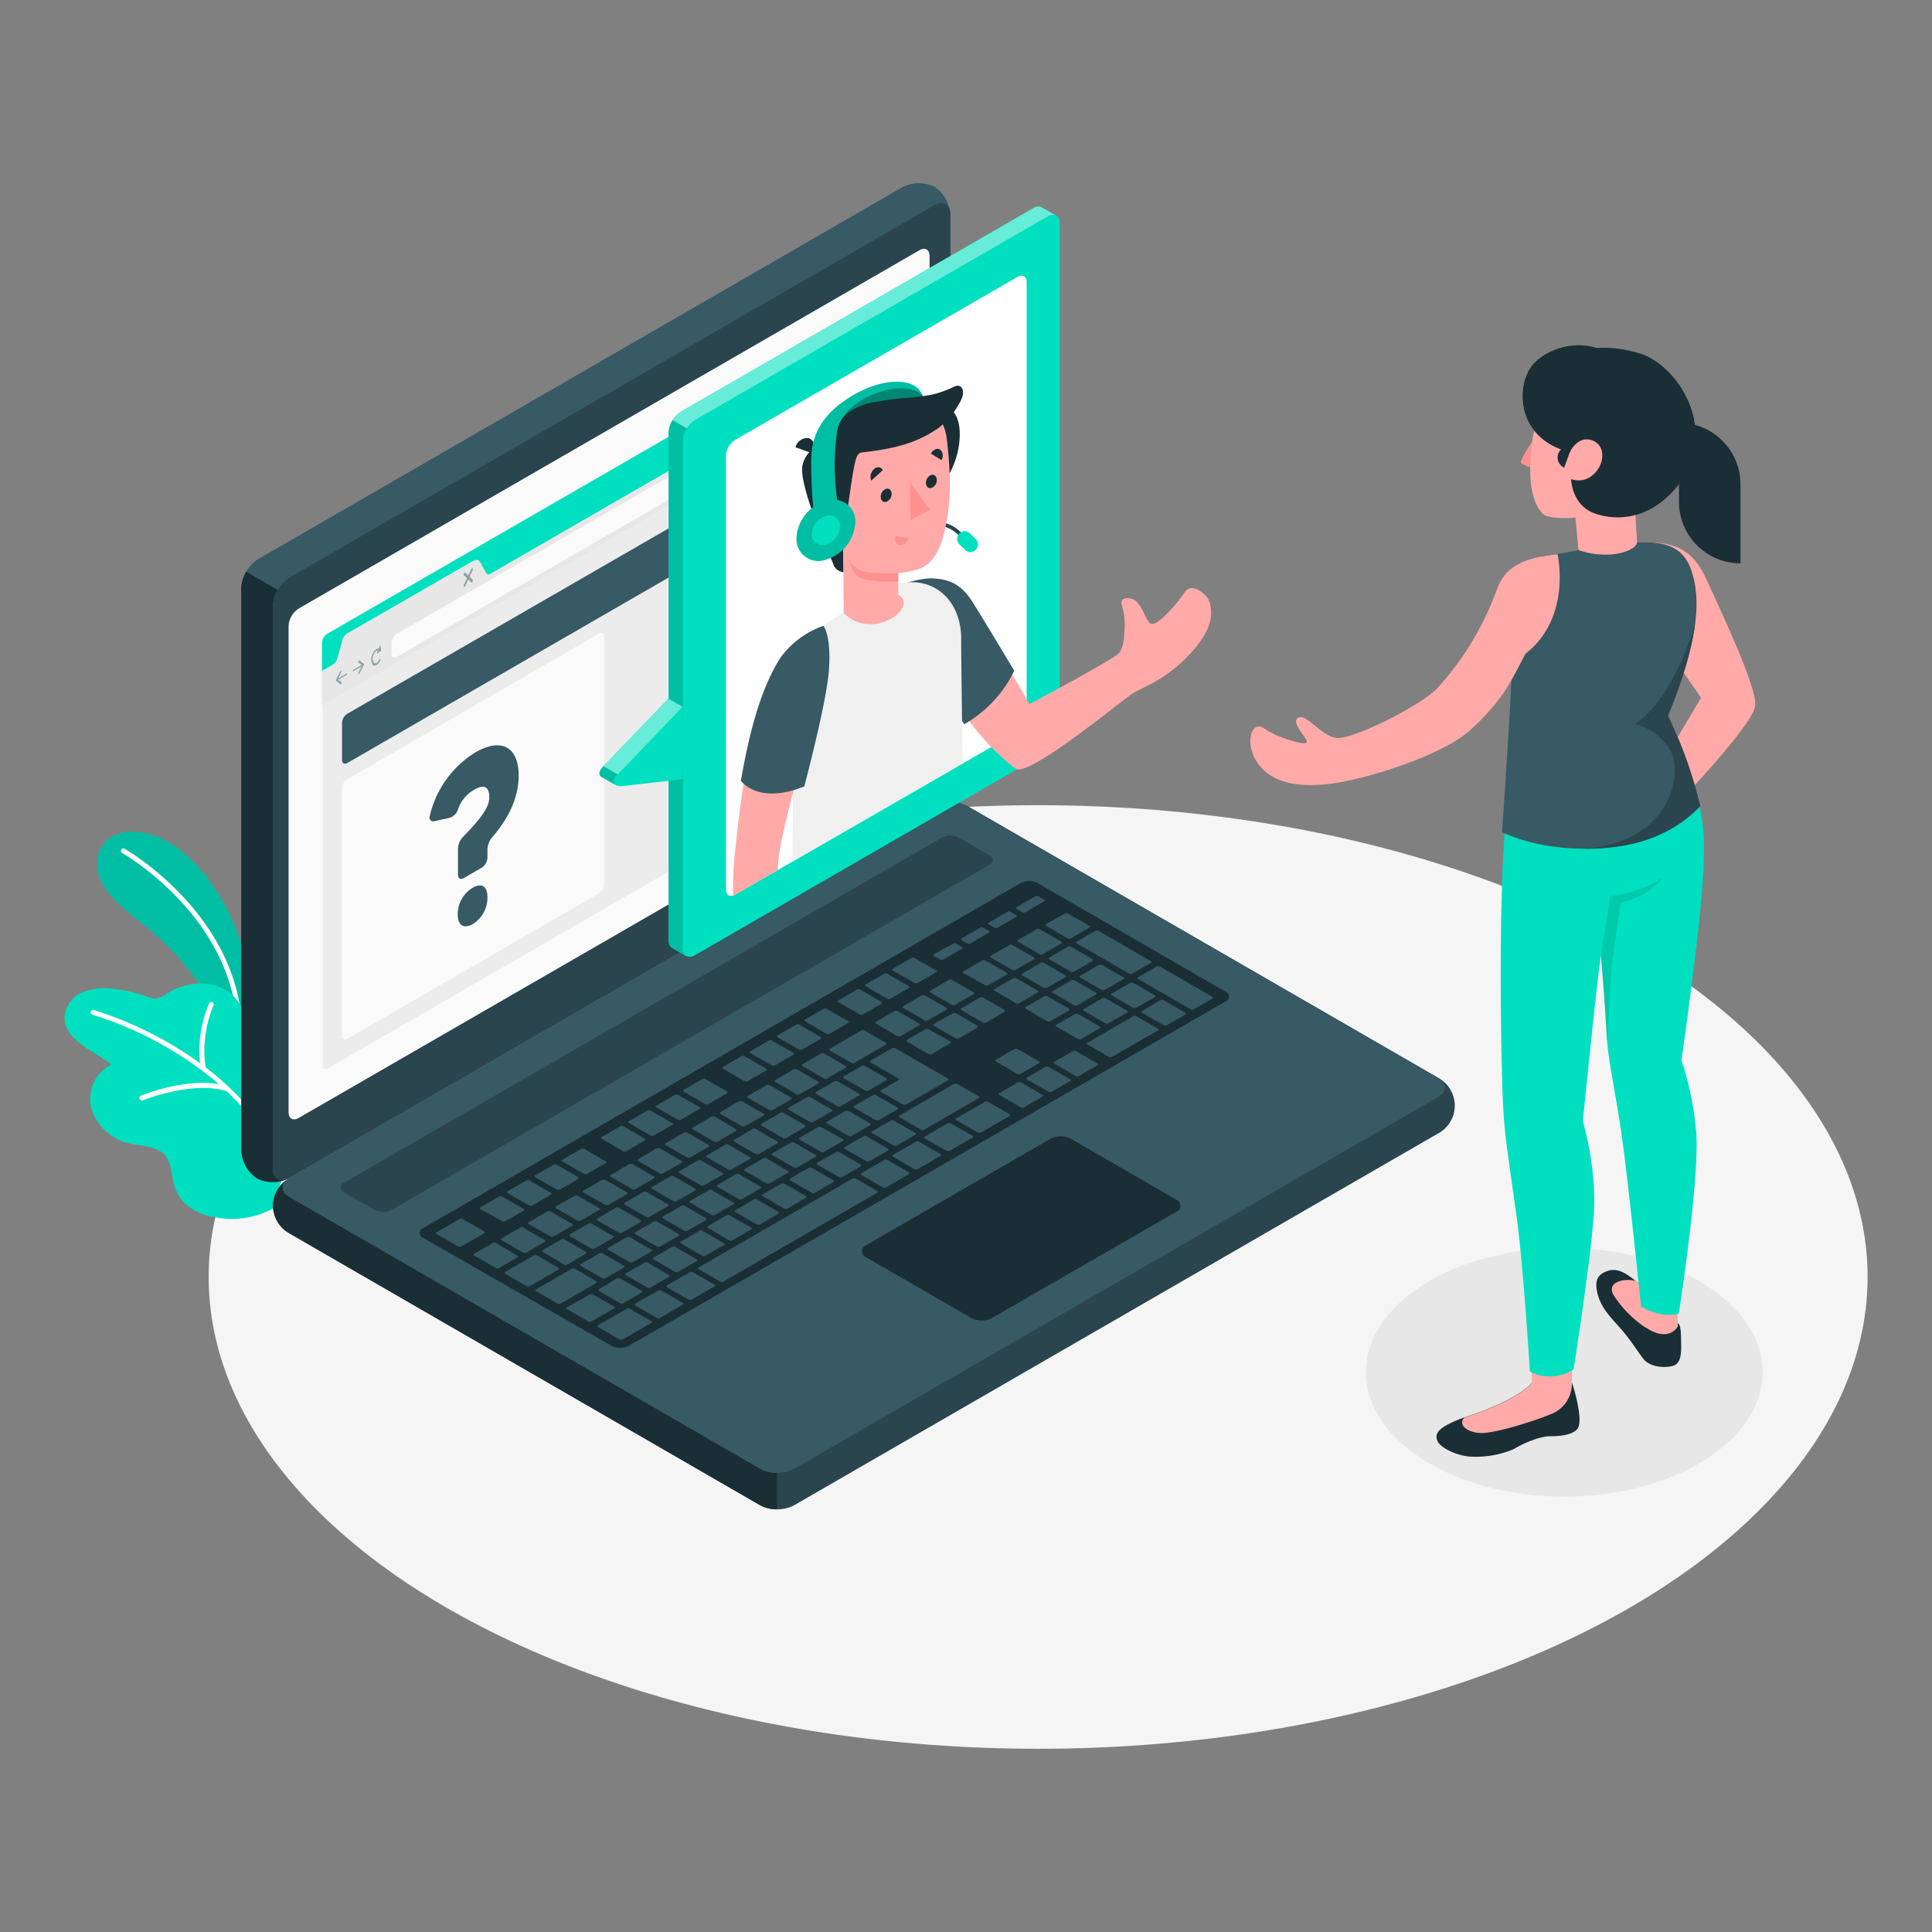
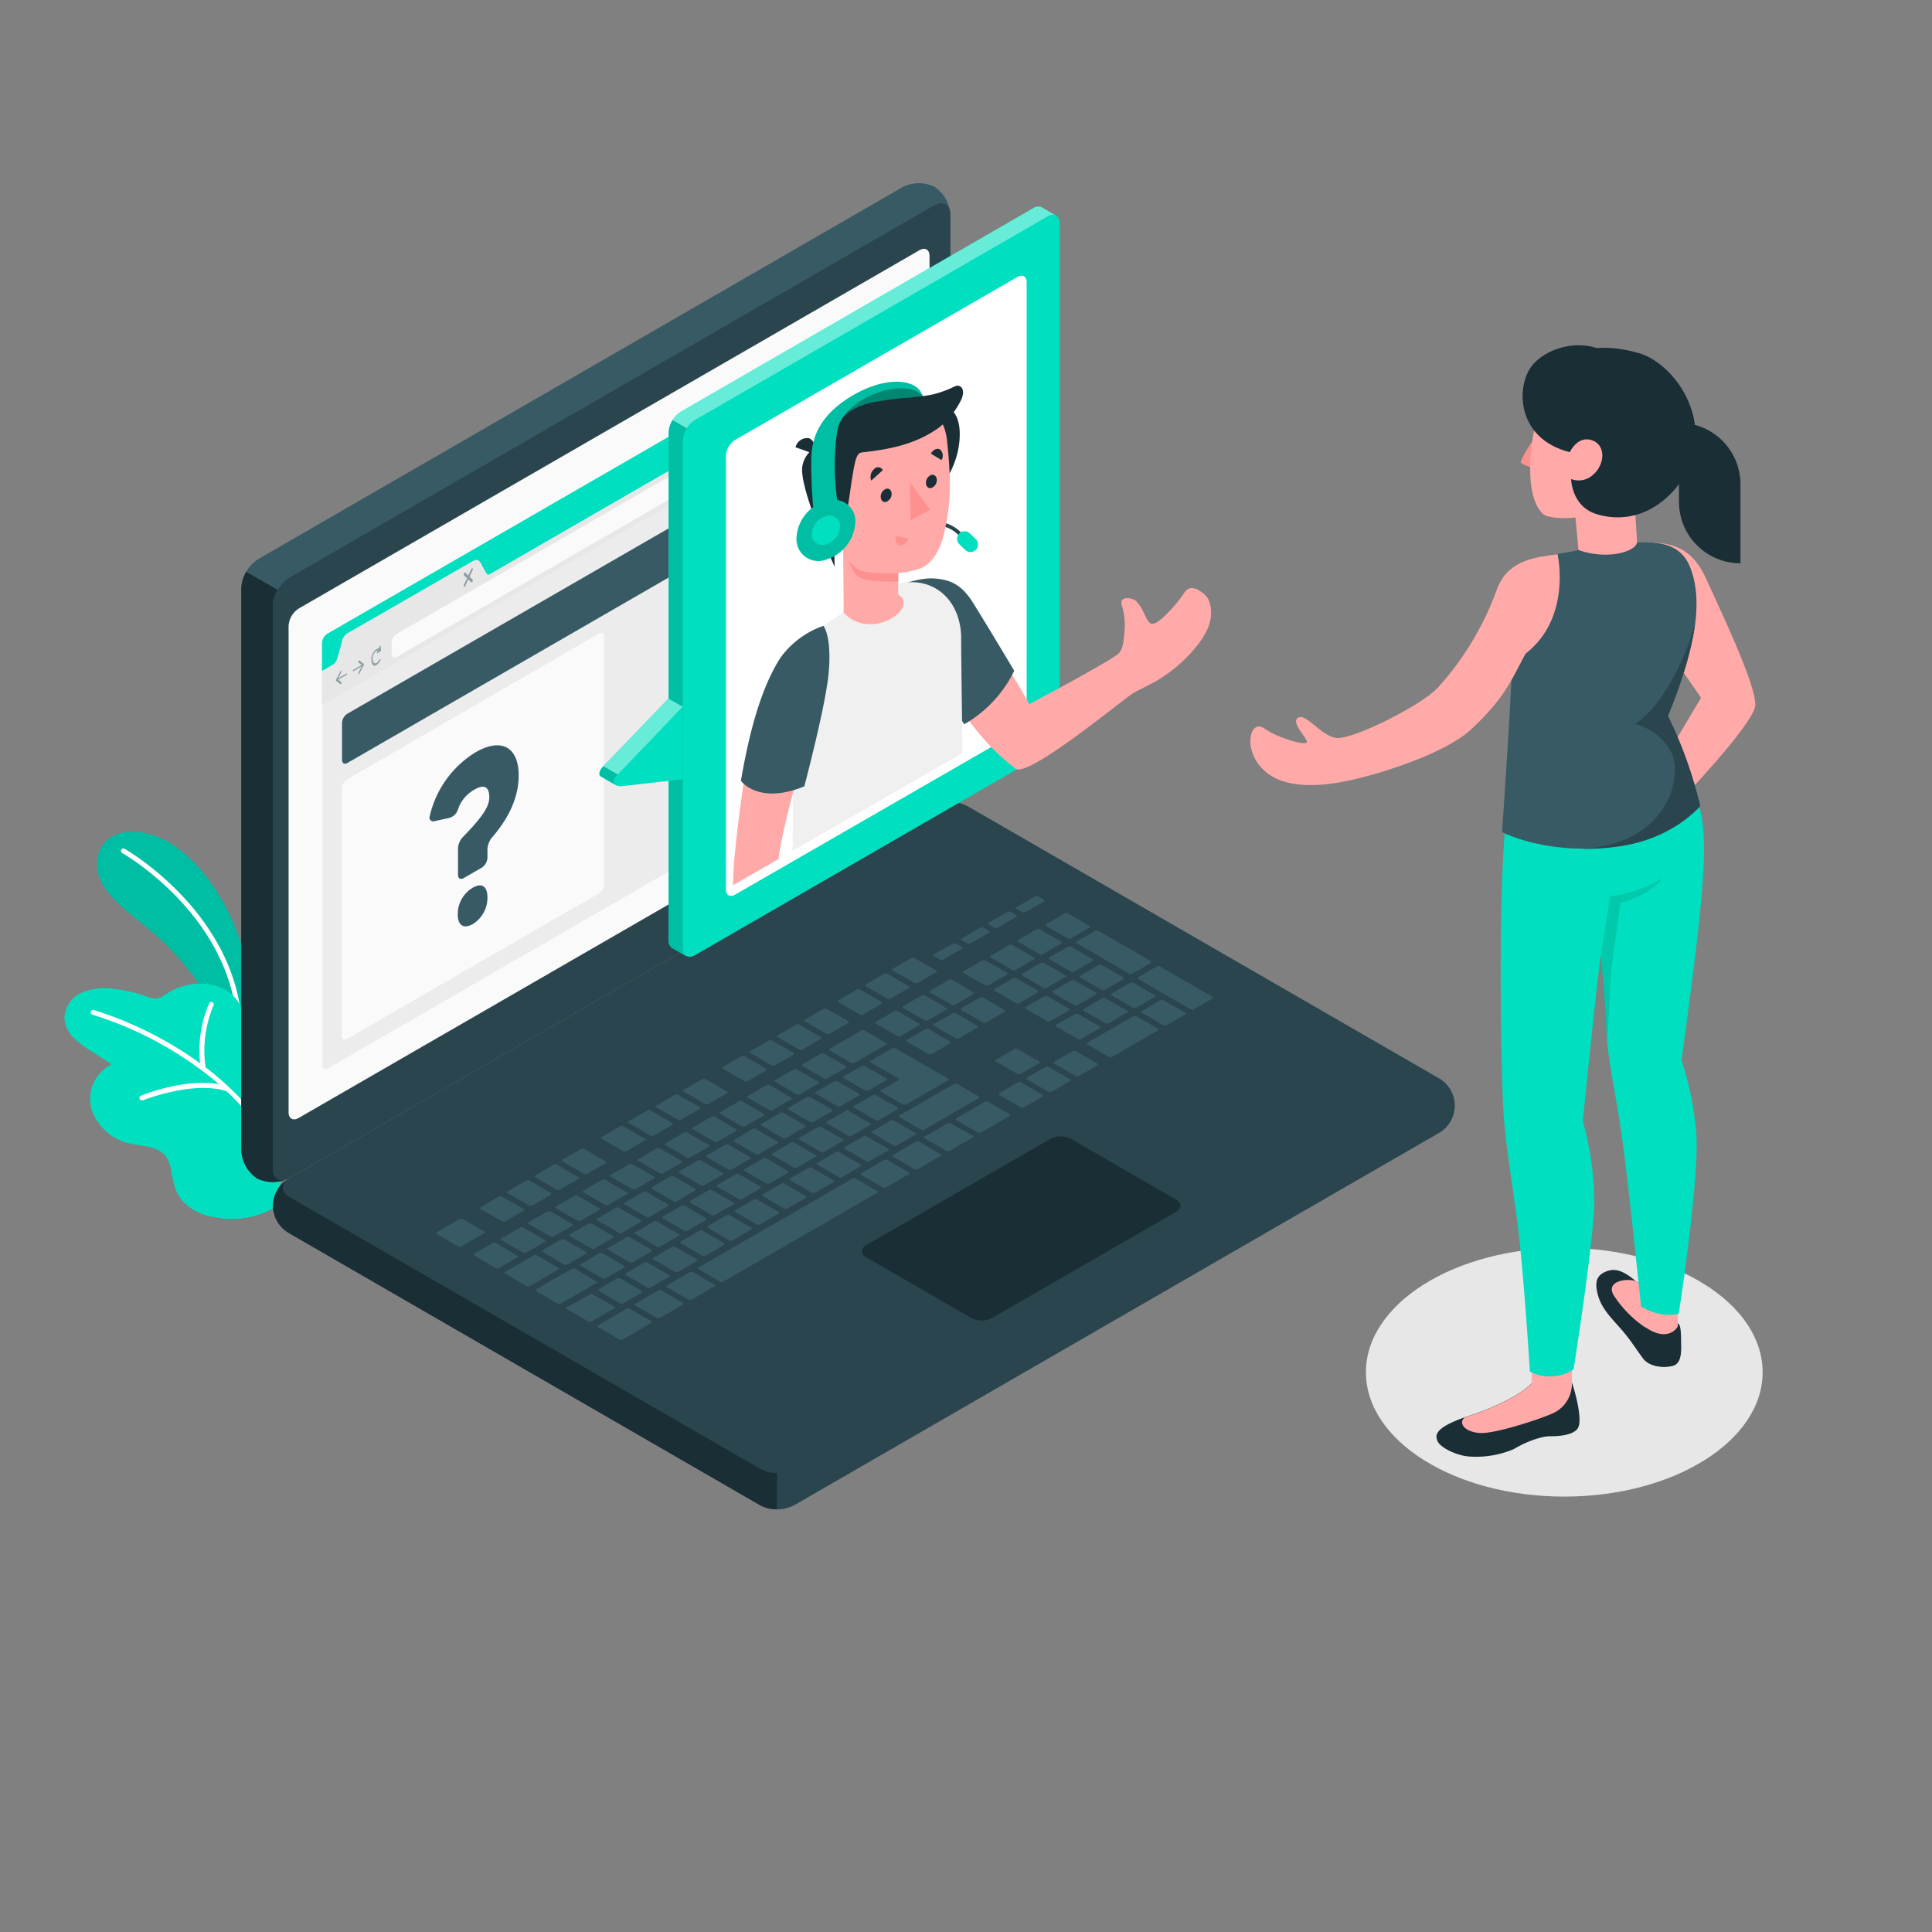
<svg xmlns="http://www.w3.org/2000/svg" id="Capa_1" data-name="Capa 1" viewBox="0 0 300 300">
  <rect x="0" y="0" width="300" height="300" fill="#808080" stroke="none" />
  <defs>
    <style>.cls-1,.cls-13{fill:none;}.cls-2{fill:#f5f5f5;}.cls-3{fill:#e7e7e7;}.cls-4{fill:#00dfbf;}.cls-15,.cls-5{opacity:0.15;}.cls-16,.cls-6{fill:#fff;}.cls-7{fill:#2b454e;}.cls-8{fill:#1a2e35;}.cls-12,.cls-9{fill:#375a64;}.cls-10{fill:#fafafa;}.cls-11{fill:#ececec;}.cls-12,.cls-14{opacity:0.5;}.cls-13{stroke:#e1e1e1;stroke-miterlimit:10;stroke-width:0.75px;}.cls-16,.cls-20{opacity:0.4;}.cls-17{clip-path:url(#clip-path);}.cls-18{fill:#ffaaa8;}.cls-19{fill:#f0f0f0;}.cls-21{fill:#ff9090;}.cls-22{opacity:0.1;}</style>
    <clipPath id="clip-path">
-       <path class="cls-1" d="M114.13,68.32,158,43c.78-.45,1.42-.08,1.42.82v67.36a3.17,3.17,0,0,1-1.42,2.47l-43.86,25.27c-.79.46-1.42.09-1.42-.82V70.79A3.15,3.15,0,0,1,114.13,68.32Z" />
+       <path class="cls-1" d="M114.13,68.32,158,43v67.36a3.17,3.17,0,0,1-1.42,2.47l-43.86,25.27c-.79.46-1.42.09-1.42-.82V70.79A3.15,3.15,0,0,1,114.13,68.32Z" />
    </clipPath>
  </defs>
-   <ellipse id="Floor" class="cls-2" cx="161.2" cy="198.29" rx="128.8" ry="73.26" />
  <ellipse id="Shadow" class="cls-3" cx="242.9" cy="213.08" rx="30.8" ry="19.31" />
  <path class="cls-4" d="M39.54,157a45.34,45.34,0,0,0-3-12.95c-2.7-6.68-7.9-13.4-13.88-14.66s-8.53,2.75-7.26,6.71c1.09,3.41,5.53,6.24,8.91,9.21S34,155.47,35.7,162.41l3.38.37Z" />
  <g class="cls-5">
    <path d="M39.54,157a45.34,45.34,0,0,0-3-12.95c-2.7-6.68-7.9-13.4-13.88-14.66s-8.53,2.75-7.26,6.71c1.09,3.41,5.53,6.24,8.91,9.21S34,155.47,35.7,162.41l3.38.37Z" />
  </g>
  <path class="cls-6" d="M37.23,160.13a.38.38,0,0,1-.38-.37c-.62-17.45-17.7-27.21-17.87-27.3a.38.38,0,0,1-.14-.52.37.37,0,0,1,.51-.14c.18.1,17.61,10.07,18.26,27.94a.39.39,0,0,1-.37.39Z" />
  <path class="cls-4" d="M42.24,187.74A13.42,13.42,0,0,1,33.3,189a8.47,8.47,0,0,1-4.7-2.25c-1.4-1.46-1.63-2.92-2-4.86a5.88,5.88,0,0,0-.82-2.29c-1.17-1.61-3.5-1.58-5.44-2a8.06,8.06,0,0,1-6.1-5.28,6,6,0,0,1,3.11-7.06l-3.2-2.06a14.05,14.05,0,0,1-2.75-2.09A4.78,4.78,0,0,1,10,158a4.55,4.55,0,0,1,2.82-3.92,9.5,9.5,0,0,1,5-.51,22.14,22.14,0,0,1,5,1.18,3.61,3.61,0,0,0,1.4.31,3.65,3.65,0,0,0,1.71-.78c3.67-2.43,9.65-2.24,11.62,2.32.29.68.46,1.39.77,2.06,1.14,2.46,4.35,1.72,6.42,2.87a5.27,5.27,0,0,1,2.41,3.76c.41,2.43-.27,5.2-.72,7.61s-1,4.63-1.67,6.91c-.53,1.88-1.12,3.75-1.74,5.6C42.91,185.84,42.62,187.5,42.24,187.74Z" />
  <path class="cls-6" d="M44.43,182.12a33.61,33.61,0,0,0-8.76-13.19.39.39,0,0,0-.2-.2c-1.15-1.08-2.35-2.08-3.55-3a18.07,18.07,0,0,1,1.21-9.55.38.38,0,1,0-.68-.32,18.5,18.5,0,0,0-1.38,9.24,57.78,57.78,0,0,0-16.51-8.27.38.38,0,0,0-.46.27.37.37,0,0,0,.26.46A56,56,0,0,1,34,168.35c-5.39-.94-11.82,1.66-12.12,1.79a.39.39,0,0,0-.21.49.38.38,0,0,0,.35.23l.15,0c.07,0,7.63-3.09,13-1.43a33,33,0,0,1,8.63,13,.39.39,0,0,0,.36.25l.12,0A.38.38,0,0,0,44.43,182.12Z" />
  <g id="Laptop">
    <path class="cls-7" d="M42.36,187.22A5.59,5.59,0,0,0,45,191.55l73.08,42.2a5.76,5.76,0,0,0,5.21,0l100-57.74a4.9,4.9,0,0,0,0-8.66l-73.08-42.19a5.78,5.78,0,0,0-5.22,0L45,182.89A5.59,5.59,0,0,0,42.36,187.22Z" />
    <path class="cls-8" d="M120.66,228.72v5.65a5.38,5.38,0,0,1-2.61-.62L45,191.55a4.88,4.88,0,0,1-.27-8.49c-1.17.84-1.08,2.07.27,2.84l73.08,42.2A5.38,5.38,0,0,0,120.66,228.72Z" />
    <path class="cls-9" d="M39.91,183a5.59,5.59,0,0,1-2.44-4.42V91.35a5.76,5.76,0,0,1,2.6-4.52l100-57.73a5.59,5.59,0,0,1,5.05-.09,5.6,5.6,0,0,1,2.45,4.42v87.21a5.76,5.76,0,0,1-2.61,4.52L45,182.89A5.61,5.61,0,0,1,39.91,183Z" />
    <path class="cls-8" d="M44.66,183.05a5.62,5.62,0,0,1-4.75-.07,5.59,5.59,0,0,1-2.44-4.42V91.35a5.33,5.33,0,0,1,.76-2.57l4.89,2.82h0a5.32,5.32,0,0,0-.76,2.56v87.22C42.36,182.93,43.36,183.62,44.66,183.05Z" />
    <path class="cls-7" d="M42.36,94.17v87.21c0,1.67,1.17,2.34,2.61,1.51l100-57.73a5.76,5.76,0,0,0,2.61-4.52V33.43c0-1.66-1.17-2.34-2.61-1.5L45,89.66A5.76,5.76,0,0,0,42.36,94.17Z" />
-     <path class="cls-9" d="M45,185.9l73.08,42.19a5.7,5.7,0,0,0,5.21,0l100-57.73c1.44-.83,1.44-2.18,0-3l-73.08-42.19a5.78,5.78,0,0,0-5.22,0L45,182.89C43.53,183.72,43.53,185.07,45,185.9Z" />
    <path class="cls-10" d="M46.37,94.5l96.41-55.65c.86-.5,1.56-.09,1.56.9v75.5a3.46,3.46,0,0,1-1.56,2.71L46.37,173.6c-.86.5-1.56.1-1.56-.9V97.21A3.46,3.46,0,0,1,46.37,94.5Z" />
    <path class="cls-7" d="M53.45,183.64l92.82-53.58a2.84,2.84,0,0,1,2.6,0l4.75,2.74a.79.79,0,0,1,0,1.5L60.79,187.88a2.86,2.86,0,0,1-2.61,0l-4.73-2.73A.8.8,0,0,1,53.45,183.64Z" />
-     <path class="cls-8" d="M65.69,190.71l92.81-53.59a2.86,2.86,0,0,1,2.61,0L190.31,154a.79.79,0,0,1,0,1.5L97.6,209A2.89,2.89,0,0,1,95,209l-29.3-16.79A.79.79,0,0,1,65.69,190.71Z" />
    <path class="cls-9" d="M148.89,161.23l2.9-1.68c.12-.07.12-.19,0-.27l-3.36-1.94a.53.53,0,0,0-.46,0L145,159c-.12.07-.11.19,0,.27l3.36,1.94A.52.52,0,0,0,148.89,161.23Zm-5.74-6.67-2.91,1.68c-.12.07-.11.19,0,.27l3.36,1.94a.53.53,0,0,0,.46,0l2.91-1.68c.12-.07.12-.19,0-.27l-3.36-1.94A.53.53,0,0,0,143.15,154.56ZM133.76,160l-4.92,2.84c-.12.07-.11.19,0,.27l3.36,1.94a.5.5,0,0,0,.46,0l4.92-2.84c.13-.07.12-.19,0-.27L134.23,160A.55.55,0,0,0,133.76,160Zm5.14-3-2.9,1.68c-.13.07-.12.19,0,.27l3.36,1.94a.52.52,0,0,0,.47,0l2.9-1.68c.13-.07.12-.19,0-.27L139.37,157A.55.55,0,0,0,138.9,157Zm-11.4,6.59-2.9,1.67c-.13.08-.12.2,0,.27l3.36,1.94a.52.52,0,0,0,.47,0l2.9-1.68c.13-.07.12-.19,0-.26L128,163.61A.52.52,0,0,0,127.5,163.6Zm-4.24,2.45-2.91,1.68c-.12.07-.12.19,0,.26l3.36,1.94a.47.47,0,0,0,.46,0l2.91-1.67c.12-.08.11-.19,0-.27l-3.36-1.94A.5.5,0,0,0,123.26,166.05Zm13.21,7.89,2.91-1.68c.12-.07.12-.19,0-.27L136,170.05a.53.53,0,0,0-.46,0l-2.91,1.68c-.12.07-.11.19,0,.27l3.36,1.94A.5.5,0,0,0,136.47,173.94Zm-4.24,2.45,2.9-1.68c.13-.07.12-.19,0-.26l-3.36-1.94a.49.49,0,0,0-.47,0l-2.9,1.67c-.13.07-.12.19,0,.27l3.36,1.94A.52.52,0,0,0,132.23,176.39ZM128,178.84l2.9-1.68c.13-.07.12-.19,0-.26L127.51,175a.52.52,0,0,0-.47,0l-2.9,1.68c-.13.07-.12.19,0,.26l3.36,1.94A.52.52,0,0,0,128,178.84Zm-4.25,2.45,2.91-1.67c.12-.07.11-.19,0-.27l-3.36-1.94a.5.5,0,0,0-.46,0l-2.91,1.68c-.12.07-.12.19,0,.27l3.36,1.94A.5.5,0,0,0,123.73,181.29Zm20.91-17.61,2.9-1.68c.13-.07.12-.19,0-.26l-3.36-1.94a.52.52,0,0,0-.47,0l-2.9,1.67c-.13.08-.12.2,0,.27l3.36,1.94A.52.52,0,0,0,144.64,163.68Zm-3.92,7.81,6.48-3.75c.13-.07.12-.19,0-.26L139,162.76a.55.55,0,0,0-.47,0l-3.35,1.94c-.12.07-.12.19,0,.27l4.32,2.49c.13.08.14.2,0,.27l-2.68,1.55c-.12.07-.12.19,0,.27l3.36,1.94A.53.53,0,0,0,140.72,171.49Zm-21.71-3-2.91,1.68c-.12.07-.11.19,0,.27l3.36,1.94a.53.53,0,0,0,.46,0l2.91-1.68c.12-.07.11-.19,0-.27l-3.36-1.94A.5.5,0,0,0,119,168.5ZM114.76,171l-2.91,1.68c-.12.07-.11.19,0,.27l3.36,1.94a.52.52,0,0,0,.47,0l2.9-1.68c.12-.07.12-.19,0-.27L115.22,171A.53.53,0,0,0,114.76,171Zm-21.22,27.5a.5.5,0,0,0,.46,0l2.91-1.68c.12-.07.11-.19,0-.27l-3.36-1.94a.5.5,0,0,0-.46,0l-2.91,1.67c-.12.07-.12.19,0,.27Zm-12.76-7.88-2.9,1.68c-.13.07-.12.19,0,.27l3.36,1.94a.55.55,0,0,0,.47,0l2.9-1.68c.13-.07.12-.19,0-.27l-3.36-1.94A.52.52,0,0,0,80.78,190.57Zm6.84,5.75a.47.47,0,0,0,.46,0L91,194.66c.12-.08.11-.2,0-.27l-3.36-1.94a.5.5,0,0,0-.46,0l-2.91,1.68c-.12.07-.11.19,0,.26ZM101,199.94l2.9-1.68c.13-.07.12-.19,0-.26l-3.36-1.94a.49.49,0,0,0-.47,0l-2.9,1.67c-.13.07-.12.2,0,.27l3.36,1.94A.52.52,0,0,0,101,199.94Zm-4.71,2.44a.5.5,0,0,0,.46,0l2.9-1.67c.13-.08.12-.2,0-.27l-3.36-1.94a.52.52,0,0,0-.47,0L93,200.18c-.12.07-.12.19,0,.26ZM85,188.12l-2.91,1.68c-.12.07-.11.19,0,.26L85.5,192a.5.5,0,0,0,.46,0l2.91-1.67c.12-.08.12-.2,0-.27l-3.36-1.94A.5.5,0,0,0,85,188.12Zm21.24-12.26-2.91,1.68c-.12.07-.12.19,0,.26l3.36,1.94a.5.5,0,0,0,.46,0l2.91-1.68c.12-.07.11-.19,0-.26l-3.36-1.94A.5.5,0,0,0,106.27,175.86Zm-17,9.81-2.91,1.67c-.12.08-.11.2,0,.27l3.36,1.94a.5.5,0,0,0,.46,0l2.91-1.68c.12-.07.11-.19,0-.26l-3.36-1.94A.5.5,0,0,0,89.28,185.67Zm21.23-12.26-2.9,1.67c-.13.07-.12.19,0,.27l3.36,1.94a.52.52,0,0,0,.47,0l2.9-1.68c.13-.07.12-.19,0-.26l-3.36-2A.52.52,0,0,0,110.51,173.41Zm-8.49,4.9L99.11,180c-.12.07-.11.19,0,.27l3.36,1.94a.5.5,0,0,0,.46,0l2.91-1.67c.12-.07.12-.19,0-.27l-3.36-1.94A.5.5,0,0,0,102,178.31Zm-4.25,2.45-2.9,1.68c-.13.07-.12.19,0,.27l3.36,1.94a.55.55,0,0,0,.47,0l2.9-1.68c.13-.07.12-.19,0-.27l-3.36-1.94A.52.52,0,0,0,97.77,180.76Zm-4.25,2.45-2.9,1.68c-.13.07-.12.19,0,.27L94,187.1a.5.5,0,0,0,.46,0l2.9-1.68c.13-.07.12-.19,0-.27L94,183.22A.55.55,0,0,0,93.52,183.21Zm21.72,3,2.9-1.68c.13-.07.12-.19,0-.27l-3.36-1.94a.55.55,0,0,0-.47,0L111.4,184c-.13.07-.12.19,0,.27l3.36,1.94A.52.52,0,0,0,115.24,186.2Zm37.3-37.06-2.91,1.68c-.12.07-.11.19,0,.27L153,153a.53.53,0,0,0,.46,0l2.91-1.68c.12-.07.12-.19,0-.27L153,149.15A.5.5,0,0,0,152.54,149.14Zm-5.14,3-2.91,1.68c-.12.07-.11.19,0,.27l3.36,1.94a.53.53,0,0,0,.46,0l2.91-1.68c.12-.07.11-.19,0-.27l-3.36-1.94A.5.5,0,0,0,147.4,152.11Zm9.39-5.42-2.91,1.68c-.12.07-.12.19,0,.27l3.36,1.94a.5.5,0,0,0,.46,0l2.91-1.67c.12-.07.11-.19,0-.27l-3.36-1.94A.5.5,0,0,0,156.79,146.69Zm-22,22.67,2.91-1.68c.12-.07.11-.19,0-.27l-3.36-1.94a.53.53,0,0,0-.46,0L131,167.14c-.12.07-.11.19,0,.27l3.36,1.94A.5.5,0,0,0,134.8,169.36Zm26.7-25.11a.52.52,0,0,0-.47,0l-2.9,1.68c-.13.07-.12.19,0,.26l3.36,1.94a.52.52,0,0,0,.47,0l2.9-1.68c.13-.07.12-.19,0-.26Zm-42,39.5,2.91-1.68c.12-.07.12-.19,0-.27L119,179.86a.5.5,0,0,0-.46,0l-2.91,1.68c-.12.07-.11.19,0,.27l3.36,1.94A.53.53,0,0,0,119.48,183.75Zm52.09-30.07,2.91-1.68c.12-.07.11-.19,0-.27l-3.36-1.94a.52.52,0,0,0-.47,0l-2.9,1.68c-.12.07-.12.19,0,.27l3.36,1.94A.53.53,0,0,0,171.57,153.68Zm-9-.32,2.91-1.68c.12-.07.11-.19,0-.27l-3.36-1.94a.5.5,0,0,0-.46,0l-2.91,1.68c-.12.07-.12.19,0,.27l3.36,1.94A.53.53,0,0,0,162.52,153.36ZM166.3,147a.52.52,0,0,0-.47,0l-2.9,1.68c-.13.07-.12.19,0,.26l3.37,1.94a.47.47,0,0,0,.46,0l2.9-1.67c.13-.08.12-.19,0-.27Zm.89-.52,8.16,4.71a.52.52,0,0,0,.47,0l2.9-1.67c.13-.08.12-.2,0-.27l-8.16-4.71a.52.52,0,0,0-.47,0l-2.9,1.67C167.05,146.31,167.06,146.43,167.19,146.5Zm-9.85,5.41-2.91,1.68c-.12.07-.11.19,0,.27l3.36,1.94a.5.5,0,0,0,.46,0l2.91-1.68c.12-.07.12-.19,0-.27l-3.36-1.94A.53.53,0,0,0,157.34,151.91Zm-32,18.46-2.9,1.68c-.13.07-.12.19,0,.26l3.36,1.94a.49.49,0,0,0,.47,0l2.9-1.67c.13-.07.12-.19,0-.27l-3.36-1.94A.52.52,0,0,0,125.37,170.37Zm41.49-14.25a.53.53,0,0,0,.46,0l2.91-1.68c.12-.07.11-.19,0-.27l-3.36-1.94a.53.53,0,0,0-.46,0l-2.91,1.68c-.12.07-.11.19,0,.27Zm-37.24,11.8-2.91,1.67c-.12.08-.11.2,0,.27l3.36,1.94a.5.5,0,0,0,.46,0l2.91-1.68c.12-.07.12-.19,0-.26l-3.36-1.94A.5.5,0,0,0,129.62,167.92ZM97.78,196a.52.52,0,0,0,.47,0l2.9-1.68c.13-.07.12-.19,0-.27l-3.36-1.94a.55.55,0,0,0-.47,0l-2.9,1.68c-.13.07-.12.19,0,.27Zm-6.39-6-2.9,1.67c-.12.08-.12.2,0,.27l3.36,1.94a.5.5,0,0,0,.46,0l2.91-1.68c.12-.07.11-.19,0-.26L91.86,190A.52.52,0,0,0,91.39,190Zm11.1,3.57,2.91-1.68c.12-.07.12-.19,0-.27L102,189.67a.5.5,0,0,0-.46,0l-2.91,1.68c-.12.07-.11.19,0,.27l3.36,1.94A.53.53,0,0,0,102.49,193.56Zm4.25-2.46,2.91-1.67c.12-.08.11-.2,0-.27l-3.36-1.94a.5.5,0,0,0-.46,0l-2.91,1.68c-.12.07-.11.19,0,.26l3.36,1.94A.5.5,0,0,0,106.74,191.1Zm4.25-2.45L113.9,187c.12-.07.11-.19,0-.26l-3.36-1.94a.52.52,0,0,0-.47,0l-2.9,1.67c-.12.08-.12.2,0,.27l3.36,1.94A.5.5,0,0,0,111,188.65Zm-15.35-1.12-2.9,1.68c-.13.07-.12.19,0,.27l3.36,1.94a.52.52,0,0,0,.47,0l2.9-1.68c.13-.07.12-.19,0-.27l-3.36-1.94A.55.55,0,0,0,95.64,187.53Zm4.25-2.45L97,186.76c-.12.07-.11.19,0,.27l3.36,1.94a.53.53,0,0,0,.46,0l2.91-1.68c.12-.07.12-.19,0-.27l-3.36-1.94A.53.53,0,0,0,99.89,185.08Zm17-9.81L114,177c-.12.07-.11.19,0,.27l3.36,1.94a.5.5,0,0,0,.46,0l2.91-1.68c.12-.07.12-.19,0-.27l-3.36-1.94A.53.53,0,0,0,116.88,175.27Zm-4.25,2.46-2.9,1.67c-.13.07-.12.19,0,.27l3.36,1.94a.52.52,0,0,0,.47,0l2.9-1.68c.13-.07.12-.19,0-.26l-3.37-1.94A.47.47,0,0,0,112.63,177.73Zm8.5-4.91-2.91,1.68c-.12.07-.12.19,0,.27l3.36,1.94a.53.53,0,0,0,.46,0L125,175c.12-.07.11-.19,0-.27l-3.36-1.94A.5.5,0,0,0,121.13,172.82Zm-17,9.81-2.91,1.68c-.12.07-.12.19,0,.27l3.36,1.94a.53.53,0,0,0,.46,0l2.91-1.68c.12-.07.11-.19,0-.27l-3.36-1.94A.5.5,0,0,0,104.14,182.63Zm4.24-2.45-2.9,1.68c-.13.07-.12.19,0,.26l3.37,1.94a.5.5,0,0,0,.46,0l2.9-1.67c.13-.08.12-.2,0-.27l-3.36-1.94A.52.52,0,0,0,108.38,180.18Zm-3.1,17.31,2.91-1.68c.12-.07.12-.19,0-.27l-3.36-1.94a.53.53,0,0,0-.46,0l-2.91,1.68c-.12.07-.11.19,0,.27l3.36,1.94A.5.5,0,0,0,105.28,197.49ZM80.36,195,77,193a.53.53,0,0,0-.46,0l-2.91,1.68c-.12.07-.12.19,0,.27L77,196.91a.5.5,0,0,0,.46,0l2.91-1.68C80.5,195.17,80.49,195.05,80.36,195Zm6.36,1.87-3.36-1.94a.5.5,0,0,0-.46,0l-4.47,2.58c-.12.07-.12.19,0,.27l3.36,1.94a.5.5,0,0,0,.46,0l4.47-2.58C86.86,197,86.86,196.92,86.72,196.84ZM75.2,191.22l-3.36-1.94a.53.53,0,0,0-.46,0l-3.58,2.07c-.12.07-.11.19,0,.26l3.36,1.94a.47.47,0,0,0,.46,0l3.58-2.06C75.34,191.42,75.34,191.3,75.2,191.22ZM78,189.64a.5.5,0,0,0,.46,0L81.32,188c.12-.07.11-.19,0-.27l-3.36-1.94a.55.55,0,0,0-.47,0l-2.9,1.68c-.12.07-.12.19,0,.27ZM92.64,199,89.28,197a.5.5,0,0,0-.46,0l-5.59,3.22c-.12.08-.12.19,0,.27l3.36,1.94a.5.5,0,0,0,.46,0l5.59-3.23C92.78,199.16,92.77,199,92.64,199Zm2.79,3.93L92.07,201a.5.5,0,0,0-.46,0L88,203c-.12.07-.12.19,0,.26l3.36,1.94a.5.5,0,0,0,.46,0l3.58-2.06C95.57,203.1,95.56,203,95.43,202.9Zm14.09-31.49a.55.55,0,0,0,.47,0l2.9-1.68c.13-.07.12-.19,0-.27l-3.36-1.94a.52.52,0,0,0-.47,0l-2.9,1.68c-.13.07-.12.19,0,.27Zm-8.49,4.9a.5.5,0,0,0,.46,0l2.91-1.68c.12-.07.12-.19,0-.27L101,172.43a.5.5,0,0,0-.46,0l-2.91,1.67c-.12.07-.11.19,0,.27ZM82.19,187.19a.55.55,0,0,0,.47,0l2.9-1.68c.13-.07.12-.19,0-.27l-3.36-1.94a.52.52,0,0,0-.47,0L78.82,185c-.13.07-.12.19,0,.27Zm23.09-13.33a.5.5,0,0,0,.46,0l2.91-1.68c.12-.07.11-.19,0-.27L105.27,170a.53.53,0,0,0-.46,0l-2.91,1.68c-.12.07-.12.19,0,.27Zm-8.5,4.9a.52.52,0,0,0,.47,0l2.9-1.68c.13-.07.12-.19,0-.26l-3.36-1.94a.52.52,0,0,0-.47,0l-2.9,1.68c-.13.07-.12.19,0,.26Zm1,24.46a.49.49,0,0,0-.47,0l-4.47,2.58c-.12.07-.12.19,0,.26L96.21,208a.47.47,0,0,0,.46,0l4.47-2.58c.13-.07.12-.19,0-.26Zm-7.08-20.94a.5.5,0,0,0,.46,0l2.91-1.68c.12-.07.11-.19,0-.26l-3.36-1.94a.5.5,0,0,0-.46,0l-2.91,1.67c-.12.08-.12.2,0,.27Zm-4.25,2.45a.5.5,0,0,0,.46,0l2.91-1.67c.12-.08.12-.2,0-.27l-3.36-1.94a.5.5,0,0,0-.46,0l-2.91,1.68c-.12.07-.11.19,0,.26Zm90-26.94a.47.47,0,0,0-.46,0l-7.15,4.13c-.13.07-.12.19,0,.26l3.36,1.94a.52.52,0,0,0,.47,0l7.15-4.13c.12-.07.11-.19,0-.26Zm-9.39,5.42a.5.5,0,0,0-.46,0l-2.91,1.67c-.12.08-.11.2,0,.27l3.36,1.94a.5.5,0,0,0,.46,0l2.91-1.68c.12-.07.12-.19,0-.26ZM109.53,195l2.91-1.68c.12-.07.11-.19,0-.27l-3.36-1.94a.5.5,0,0,0-.46,0l-2.91,1.68c-.12.07-.12.19,0,.27l3.36,1.94A.53.53,0,0,0,109.53,195Zm49-26.93a.52.52,0,0,0-.47,0l-2.9,1.68c-.12.07-.12.19,0,.27l3.36,1.94a.53.53,0,0,0,.46,0l2.91-1.68c.12-.07.11-.19,0-.27Zm22.13-12.78a.53.53,0,0,0-.46,0L177.33,157c-.12.07-.12.19,0,.27l3.36,1.94a.5.5,0,0,0,.46,0l2.91-1.68c.12-.07.11-.19,0-.27Zm7.61-.51-8.16-4.71a.52.52,0,0,0-.47,0l-2.9,1.68c-.13.07-.12.19,0,.27l8.16,4.71a.55.55,0,0,0,.47,0l2.9-1.68C188.45,155,188.44,154.9,188.31,154.82ZM142.7,177.27a.55.55,0,0,0-.47,0l-3.57,2.07c-.13.07-.12.19,0,.27l3.36,1.94a.55.55,0,0,0,.47,0l3.57-2.07c.13-.07.12-.19,0-.27Zm10.73-6.19a.52.52,0,0,0-.47,0l-4.47,2.58c-.12.07-.11.19,0,.27l3.36,1.94a.53.53,0,0,0,.46,0l4.47-2.58c.13-.07.12-.19,0-.27ZM132.86,183a.53.53,0,0,0-.46,0l-23.92,13.81c-.12.07-.12.19,0,.27l3.36,1.94a.5.5,0,0,0,.46,0l23.92-13.81c.12-.07.11-.19,0-.27ZM107.6,197.54a.5.5,0,0,0-.46,0l-3.58,2.06c-.12.07-.12.19,0,.27l3.36,1.94a.5.5,0,0,0,.46,0l3.58-2.07c.12-.07.11-.19,0-.26Zm30.18-17.43a.53.53,0,0,0-.46,0l-3.58,2.07c-.12.07-.12.19,0,.27l3.36,1.94a.53.53,0,0,0,.46,0l3.58-2.07c.12-.07.11-.19,0-.27Zm-35.1,20.27a.47.47,0,0,0-.46,0l-3.58,2.06c-.12.07-.11.19,0,.27l3.36,1.94a.5.5,0,0,0,.46,0l3.58-2.07c.12-.07.12-.19,0-.26Zm44.94-25.95a.55.55,0,0,0-.47,0l-3.58,2.07c-.12.07-.11.19,0,.27L147,178.7a.55.55,0,0,0,.47,0l3.57-2.07c.13-.07.12-.19,0-.27Zm15.2-8.77a.52.52,0,0,0-.47,0l-2.9,1.68c-.13.07-.12.19,0,.26l3.36,1.94a.52.52,0,0,0,.47,0l2.9-1.67c.13-.08.12-.2,0-.27Zm9.3-6.76,2.91-1.68c.12-.07.11-.19,0-.27L171.65,155a.53.53,0,0,0-.46,0l-2.91,1.68c-.12.07-.11.19,0,.27l3.36,1.94A.5.5,0,0,0,172.12,158.9Zm-19-.12L156,157.1c.12-.07.11-.19,0-.27l-3.36-1.94a.5.5,0,0,0-.46,0l-2.91,1.68c-.12.07-.11.19,0,.27l3.36,1.94A.53.53,0,0,0,153.13,158.78Zm-9.62,16.64,8.49-4.91c.13-.07.12-.19,0-.26l-3.36-1.94a.52.52,0,0,0-.47,0l-8.49,4.9c-.12.07-.12.19,0,.27l3.36,1.94A.5.5,0,0,0,143.51,175.42Zm23.9-14.08a.5.5,0,0,0,.46,0l2.91-1.68c.12-.07.12-.19,0-.26l-3.36-1.94a.5.5,0,0,0-.46,0L164,159.13c-.12.08-.11.2,0,.27Zm-4.34-2.76L166,156.9c.12-.07.12-.19,0-.27l-3.36-1.94a.53.53,0,0,0-.46,0l-2.91,1.68c-.12.07-.11.19,0,.27l3.36,1.94A.5.5,0,0,0,163.07,158.58Zm-23.81,19.29,2.91-1.68c.12-.07.11-.19,0-.26L138.79,174a.5.5,0,0,0-.46,0l-2.91,1.67c-.12.08-.11.2,0,.27l3.36,1.94A.5.5,0,0,0,139.26,177.87ZM158,166.76a.52.52,0,0,0,.47,0l2.9-1.68c.13-.07.12-.19,0-.26L158,162.89a.52.52,0,0,0-.47,0l-2.9,1.67c-.13.08-.12.2,0,.27Zm-40,23.37,2.9-1.68c.12-.07.12-.19,0-.26l-3.36-1.94a.5.5,0,0,0-.46,0l-2.91,1.68c-.12.07-.11.19,0,.26l3.36,1.94A.52.52,0,0,0,118,190.13Zm4.24-2.45,2.91-1.68c.12-.07.11-.19,0-.27l-3.36-1.94a.5.5,0,0,0-.46,0l-2.91,1.67c-.12.07-.11.19,0,.27l3.36,1.94A.5.5,0,0,0,122.27,187.68Zm-8.49,4.9,2.9-1.67c.13-.07.12-.19,0-.27l-3.36-1.94a.52.52,0,0,0-.47,0l-2.9,1.68c-.13.07-.12.19,0,.26l3.36,2A.52.52,0,0,0,113.78,192.58Zm17-9.8,2.9-1.68c.13-.07.12-.19,0-.27l-3.36-1.94a.52.52,0,0,0-.47,0l-2.9,1.68c-.13.07-.12.19,0,.27l3.36,1.94A.55.55,0,0,0,130.77,182.78Zm-4.25,2.45,2.91-1.68c.12-.07.11-.19,0-.27l-3.36-1.94a.53.53,0,0,0-.46,0L122.68,183c-.12.07-.12.19,0,.27l3.36,1.94A.53.53,0,0,0,126.52,185.23Zm8.49-4.91,2.91-1.67c.12-.08.12-.2,0-.27l-3.36-1.94a.5.5,0,0,0-.46,0l-2.91,1.68c-.12.07-.11.19,0,.26l3.36,1.94A.47.47,0,0,0,135,180.32Zm19.44-36.27a.53.53,0,0,0,.46,0l2.91-1.68c.12-.07.11-.19,0-.27l-.9-.51a.47.47,0,0,0-.46,0l-2.91,1.67c-.12.07-.11.19,0,.27Zm-20.9,13.49a.53.53,0,0,0,.46,0l2.91-1.68c.12-.07.11-.19,0-.27l-3.36-1.94a.5.5,0,0,0-.46,0l-2.91,1.68c-.12.07-.12.19,0,.27Zm8.49-4.91a.52.52,0,0,0,.47,0l2.9-1.68c.13-.07.12-.19,0-.26L142,148.76a.52.52,0,0,0-.47,0l-2.9,1.67c-.13.08-.12.2,0,.27Zm-13.68,7.9a.52.52,0,0,0,.47,0l2.9-1.68c.12-.07.12-.19,0-.27l-3.36-1.94a.5.5,0,0,0-.46,0L125,158.32c-.12.07-.11.19,0,.27Zm9.44-5.45a.47.47,0,0,0,.46,0l2.9-1.67c.13-.08.12-.2,0-.27l-3.36-1.94a.52.52,0,0,0-.47,0l-2.9,1.68c-.12.07-.12.19,0,.26Zm-17.93,10.36a.5.5,0,0,0,.46,0l2.91-1.67c.12-.07.11-.19,0-.27l-3.36-1.94a.5.5,0,0,0-.46,0l-2.91,1.68c-.12.07-.12.19,0,.27Zm4.24-2.46a.52.52,0,0,0,.47,0l2.9-1.68c.13-.07.12-.19,0-.26l-3.36-1.94a.52.52,0,0,0-.47,0l-2.9,1.68c-.13.07-.12.19,0,.26ZM146,149a.5.5,0,0,0,.46,0l2.91-1.68c.12-.07.12-.19,0-.26l-.89-.52a.5.5,0,0,0-.46,0L145,148.17c-.12.07-.12.19,0,.27Zm12.74-7.35a.52.52,0,0,0,.47,0l2.9-1.67c.13-.07.12-.19,0-.27l-.9-.52a.53.53,0,0,0-.46,0l-2.91,1.68c-.12.07-.11.19,0,.27Zm7.06,4.07a.52.52,0,0,0,.47,0l2.9-1.68c.13-.07.12-.19,0-.27l-3.37-1.94a.5.5,0,0,0-.46,0l-2.9,1.67c-.13.07-.12.19,0,.27Zm10.62,10.78,2.91-1.68c.12-.07.11-.19,0-.27l-3.36-1.94a.53.53,0,0,0-.46,0l-2.91,1.68c-.12.07-.12.19,0,.27l3.36,1.94A.53.53,0,0,0,176.37,156.45ZM150.2,146.5a.5.5,0,0,0,.46,0l2.91-1.68c.12-.07.11-.19,0-.27l-.89-.51a.52.52,0,0,0-.47,0l-2.9,1.68c-.13.07-.12.19,0,.26Zm-34.58,21.39a.53.53,0,0,0,.46,0l2.91-1.68c.12-.07.12-.19,0-.27L115.61,164a.5.5,0,0,0-.46,0l-2.91,1.68c-.12.07-.11.19,0,.27Z" />
    <path class="cls-8" d="M134.45,193.38l28.68-16.56a3.52,3.52,0,0,1,3.13,0l16.45,9.5a1,1,0,0,1,0,1.81L154,204.68a3.45,3.45,0,0,1-3.13,0l-16.45-9.49A1,1,0,0,1,134.45,193.38Z" />
    <g id="Window">
      <path class="cls-4" d="M140.73,47.47v4.38L75.45,89.53c-.45.27-.82,0-.82-.47l.05-1.57a8,8,0,0,0-1.2-.37L53.93,98.41a1.82,1.82,0,0,0-.82,1.42v1.65a1.78,1.78,0,0,1-.82,1.42L50,104.21V99.83a1.82,1.82,0,0,1,.82-1.42L139.91,47C140.36,46.74,140.73,47,140.73,47.47Z" />
      <path class="cls-11" d="M140.73,113.07a1.82,1.82,0,0,1-.82,1.42l-89,51.41c-.45.26-.82,0-.82-.47V104.21l2.25-1.31c.46-.26,1.19-4.23,1.64-4.49L73.48,87.12c.45-.26,1.52,2.68,2,2.41l65.28-37.68v61.22Z" />
      <path class="cls-10" d="M53.93,121,93,98.38c.46-.26.82,0,.82.48V137.3a1.8,1.8,0,0,1-.82,1.42l-39.11,22.6c-.45.26-.82.05-.82-.47V122.4A1.8,1.8,0,0,1,53.93,121Z" />
      <path class="cls-9" d="M53.93,110.83,136.84,63c.45-.26.82,0,.82.47V69.2a1.82,1.82,0,0,1-.82,1.42L53.93,118.48c-.45.27-.82,0-.82-.47v-5.76A1.82,1.82,0,0,1,53.93,110.83Z" />
      <path class="cls-10" d="M106.91,84.81v1.52c0,.32.23.44.5.29l24.1-13.92V70L107.41,84A1.11,1.11,0,0,0,106.91,84.81Z" />
      <path class="cls-4" d="M134.09,68.55c.27-.16.49,0,.49.28v1.53a1.1,1.1,0,0,1-.49.85l-2.58,1.49V70Z" />
      <path class="cls-10" d="M133.9,70.64l-.29-.09a1.57,1.57,0,0,0,0-.37.71.71,0,0,0-.26-.62.4.4,0,0,0-.42,0,1.44,1.44,0,0,0-.58,1.19.7.7,0,0,0,.26.62.41.41,0,0,0,.19,0,.55.55,0,0,0,.23-.07,1.22,1.22,0,0,0,.47-.62l.29.09h0a.11.11,0,0,0,0-.21Zm-.92.55a.18.18,0,0,1-.21,0c-.1,0-.16-.22-.16-.43a1.3,1.3,0,0,1,.47-1,.24.24,0,0,1,.13,0l.08,0a.5.5,0,0,1,.16.43A1.28,1.28,0,0,1,133,71.19Z" />
      <path class="cls-3" d="M140.73,51.85v5.33L50,109.53v-5.32l1.68-1c.45-.26.61-.66.82-1.42l.57-2a2.06,2.06,0,0,1,.82-1.42L73.48,87.12c.45-.26.81-.29,1.15.28l.7,1.28c.26.44.39.7.84.44Z" />
      <path class="cls-9" d="M136.89,50.22c.57-.33,1-.07,1,.59a2.28,2.28,0,0,1-1,1.79c-.57.33-1,.06-1-.6A2.26,2.26,0,0,1,136.89,50.22Z" />
      <path class="cls-9" d="M133.17,52.36c.57-.33,1-.07,1,.59a2.28,2.28,0,0,1-1,1.79c-.57.33-1,.06-1-.6A2.25,2.25,0,0,1,133.17,52.36Z" />
      <path class="cls-9" d="M129.46,54.5c.57-.33,1-.07,1,.59a2.28,2.28,0,0,1-1,1.79c-.57.33-1,.06-1-.6A2.25,2.25,0,0,1,129.46,54.5Z" />
      <path class="cls-12" d="M53.8,104.59l-1.29.74.49-.94c0-.08,0-.19,0-.23s-.1,0-.14.07l-.7,1.34h0a.08.08,0,0,0,0,0h0s0,0,0,.07,0,0,0,.06h0s0,0,0,0h0l.7.54a.06.06,0,0,0,.06,0,.21.21,0,0,0,.08-.1.21.21,0,0,0,0-.22l-.49-.38,1.29-.74a.29.29,0,0,0,.1-.22C53.9,104.6,53.85,104.56,53.8,104.59Z" />
      <path class="cls-12" d="M54.87,104l1.29-.74-.49-.38c-.05,0-.05-.13,0-.22s.1-.13.14-.1l.7.54h0l0,0h0s0,0,0,.06,0,0,0,.07h0a.08.08,0,0,1,0,0h0l-.7,1.34a.28.28,0,0,1-.06.08.06.06,0,0,1-.08,0,.21.21,0,0,1,0-.23l.49-.94-1.29.74c-.06,0-.1,0-.1-.1A.26.26,0,0,1,54.87,104Z" />
      <path class="cls-12" d="M59.09,100.27c0-.08-.07-.07-.11,0l-.17.43c-.3,0-.67.26-.91.78a1.73,1.73,0,0,0,0,1.78.44.44,0,0,0,.57,0,1.61,1.61,0,0,0,.58-.7.23.23,0,0,0,0-.23s-.11,0-.15.09c-.23.5-.62.72-.86.49a1.29,1.29,0,0,1,0-1.33c.17-.35.41-.57.63-.58l-.14.33c0,.08,0,.16.06.12l.52-.34a.17.17,0,0,0,.06-.14Z" />
      <path class="cls-12" d="M72.92,89.55l.46-1a.28.28,0,0,0,0-.31s-.14,0-.2.12l-.47,1-.46-.45c-.06,0-.15,0-.2.12a.29.29,0,0,0,0,.31l.46.45-.46,1a.28.28,0,0,0,0,.31.07.07,0,0,0,.1,0,.32.32,0,0,0,.1-.12l.46-1,.47.45a.08.08,0,0,0,.1,0,.23.23,0,0,0,.1-.13.27.27,0,0,0,0-.3Z" />
      <path class="cls-10" d="M60.8,101.49V99.83a1.82,1.82,0,0,1,.82-1.42L135.3,55.89c.45-.26.82,0,.82.47V58a1.81,1.81,0,0,1-.82,1.42L61.62,102C61.17,102.22,60.8,102,60.8,101.49Z" />
      <path class="cls-13" d="M134.82,56.77l.22.46s0,0,.07,0l.48-.18c.07,0,.1.08,0,.18l-.35.65a.31.31,0,0,0,0,.13l.09.59c0,.09-.07.22-.14.21l-.43,0s-.06,0-.09,0l-.43.55c-.07.08-.15,0-.13-.06l.08-.68a.13.13,0,0,0,0-.1l-.35-.25c-.05,0,0-.18.06-.24l.48-.37a.3.3,0,0,0,.07-.11l.21-.71C134.69,56.75,134.79,56.7,134.82,56.77Z" />
      <g class="cls-14">
        <path class="cls-9" d="M137.08,55.69a.27.27,0,0,1-.24-.14.29.29,0,0,1,.1-.39l2.31-1.33a.28.28,0,0,1,.38.1.28.28,0,0,1-.1.39l-2.31,1.33A.23.23,0,0,1,137.08,55.69Z" />
        <path class="cls-9" d="M137.08,57a.27.27,0,0,1-.24-.14.29.29,0,0,1,.1-.39l2.31-1.33a.28.28,0,0,1,.38.1.28.28,0,0,1-.1.39L137.22,57A.23.23,0,0,1,137.08,57Z" />
        <path class="cls-9" d="M137.08,58.35a.27.27,0,0,1-.24-.14.29.29,0,0,1,.1-.39l2.31-1.33a.27.27,0,0,1,.38.11.27.27,0,0,1-.1.38l-2.31,1.33A.23.23,0,0,1,137.08,58.35Z" />
      </g>
    </g>
    <g id="Question_Mark" data-name="Question Mark">
      <path class="cls-9" d="M71.85,130c3.28-3.35,4.13-4.87,4.13-6.21s-.56-2.19-2.31-1.18a5.5,5.5,0,0,0-2.59,3.18A2,2,0,0,1,69.79,127l-2.28.5a.59.59,0,0,1-.78-.76,15.77,15.77,0,0,1,7.07-9.9c4.26-2.46,6.74-.62,6.74,3.55,0,4-2.1,7.31-4.18,9.7a3.16,3.16,0,0,0-.67,1.77v1.35a2,2,0,0,1-.88,1.52L72,136.35c-.49.28-.88.06-.88-.5v-4.09A2.8,2.8,0,0,1,71.85,130Z" />
      <path class="cls-9" d="M71.08,142a4.78,4.78,0,0,1,2.32-4.15c1.51-.87,2.29-.1,2.29,1.48a4.81,4.81,0,0,1-2.29,4.17C71.86,144.34,71.08,143.54,71.08,142Z" />
    </g>
  </g>
  <path class="cls-4" d="M164,33.48l-2.23-1.28h0a1.3,1.3,0,0,0-1.34.12L105.69,63.93a4.18,4.18,0,0,0-1.88,3.26V146a1.36,1.36,0,0,0,.53,1.2h0l2.21,1.28,53.87-33a4.14,4.14,0,0,0,1.88-3.25Z" />
  <path class="cls-15" d="M106.55,148.43l-2.19-1.26h0l0,0h0a1.3,1.3,0,0,1-.53-1.19V67.19a3.94,3.94,0,0,1,.61-2l2.23,1.28a3.84,3.84,0,0,0-.61,2v78.77A1.34,1.34,0,0,0,106.55,148.43Z" />
  <path class="cls-4" d="M107.92,65.22l54.76-31.61c1-.6,1.88-.12,1.88,1.08v78.76a4.18,4.18,0,0,1-1.88,3.26l-54.76,31.61c-1,.6-1.88.11-1.88-1.08V68.47A4.14,4.14,0,0,1,107.92,65.22Z" />
  <path class="cls-16" d="M161.78,32.19l2.15,1.25a1.33,1.33,0,0,0-1.26.17L107.91,65.22a3.66,3.66,0,0,0-1.26,1.3l-2.23-1.28a3.8,3.8,0,0,1,1.27-1.31l54.76-31.61a1.28,1.28,0,0,1,1.33-.12Z" />
  <path class="cls-6" d="M114.13,68.32,158,43c.78-.45,1.42-.08,1.42.82v67.36a3.17,3.17,0,0,1-1.42,2.47l-43.86,25.27c-.79.46-1.42.09-1.42-.82V70.79A3.15,3.15,0,0,1,114.13,68.32Z" />
  <path class="cls-7" d="M148.88,83.15l.44-.37a5.5,5.5,0,0,0-2.73-1.61l-.14.56A4.93,4.93,0,0,1,148.88,83.15Z" />
  <path class="cls-4" d="M149.86,85.38l-.9-.88a1.17,1.17,0,0,1,0-1.66h0a1.17,1.17,0,0,1,1.66,0l.9.88a1.18,1.18,0,0,1,0,1.66h0A1.17,1.17,0,0,1,149.86,85.38Z" />
  <g class="cls-17">
    <g id="Character_boy" data-name="Character boy">
      <path class="cls-18" d="M157.84,105.87c1.18,2,2,3.46,2,3.46s13.27-7,14-8,.7-2.79.81-3.8a10.81,10.81,0,0,0-.51-3.73c-.16-1,1.36-1.11,2.11.35.55,1.07.59,2.29,1.07,2.31a13.19,13.19,0,0,0,1.86-1.59c.82-.9,2.31-2.4,3.43-2.2a1,1,0,0,1,.75.81,5.4,5.4,0,0,0,.42,1.8,2.65,2.65,0,0,1,.45.72,6.45,6.45,0,0,1,0,1.16c.05.56.59.79.67,1.33.05.39-.15.85-.14,1.26s.08.5.08.77a2.55,2.55,0,0,1-.68,1.48,15.73,15.73,0,0,1-3.94,3.29c-1.21.79-2.81,1.5-4.17,2.24s-17,12.74-19.09,11.32c-.85-.57-3.09-3.45-5.45-6.65" />
      <path class="cls-18" d="M151,112.66a107,107,0,0,1-6.56-10.38c-2.39-6.71.32-11.18.32-11.18s3.44-1.07,6.31,3.46c1.27,2,4.58,7.61,6.75,11.31" />
      <path class="cls-9" d="M138.72,91.2s3.8-1.54,6.26-1.38,4.29.86,6.1,3.76c2.42,3.88,6.41,10.58,6.41,10.58a19.29,19.29,0,0,1-7.76,8.3l-7.36-11.1Z" />
      <g id="Character_boy-2" data-name="Character boy">
        <path class="cls-19" d="M126.67,97.91a8.15,8.15,0,0,0-2.69,4,19.36,19.36,0,0,0-.82,5.79v12.62L123,144.14c8,2.73,18.19.33,26.73-9.16,0,0-.48-30.55-.48-35.57,0-.22,0-.45,0-.68-.31-7.09-6.42-10.37-12.44-7l-5.06,2.86-5.07,3.29Z" />
        <path class="cls-8" d="M129.44,68.86s-3.93-.3-4.82,3.34c-.8,3.25,5.12,16.08,5,15.86S129.44,68.86,129.44,68.86Z" />
        <path class="cls-4" d="M143.31,61.53s-1.45-3.92-8.52-1.13c-3.61,1.42-4.95,5.87-4.95,5.87Z" />
        <path class="cls-20" d="M143.31,61.53s-1.45-3.92-8.52-1.13c-3.61,1.42-4.95,5.87-4.95,5.87Z" />
        <path class="cls-8" d="M132.15,71.94c0,5.39,3.78,8.74,8.44,7.49s8.44-6.63,8.44-12-4-5.39-8.69-4.14S132.15,66.56,132.15,71.94Z" />
-         <path class="cls-8" d="M127.74,80.46a71.93,71.93,0,0,0,1.74,7.39,1.88,1.88,0,0,0,1.53,1l-.09-4.72Z" />
        <path class="cls-8" d="M129.3,70.38a3.45,3.45,0,0,0-2.38,1.6c-1,1.49-.45,5.12.82,8.48l2.34-.32Z" />
        <path class="cls-18" d="M130.79,80c-.47.45-1.14-.41-1.72-1s-2.47-1-3.42,1.56.84,5.2,2.32,5.34c2.57.25,2.95-1.76,2.95-1.76l.09,11c4.31,4.57,11.85-.81,8.46-2.83V89a14.71,14.71,0,0,0,3.46-.73c1.89-.84,3.07-2.88,3.65-5.39.92-4,1.26-7.18.48-14.42-.85-7.94-9.08-5.82-13.52-1.4S130.79,80,130.79,80Z" />
        <path class="cls-8" d="M130.79,80.87c-.24.07-1.14-1.41-1.72-1.87-.81-.63.23-8.62.23-8.62-.94-2.06.79-5.17,2.6-6.44a10.61,10.61,0,0,1,4.28-1.57c1.29-.24,2.59-.42,3.87-.54a34.27,34.27,0,0,0,4.69-.56,16.13,16.13,0,0,0,3.5-1.27c1-.45,1.8.56.93,2.25a12.88,12.88,0,0,1-3.17,4c-3.83,2.87-8.27,3.56-12.14,4-.87.1-1.06,1.12-1.53,3.92C131.92,76.58,131.58,80.64,130.79,80.87Z" />
        <path class="cls-8" d="M126.36,70.45l-2.84-1a1.89,1.89,0,0,1,2.15-1.4A1.78,1.78,0,0,1,126.36,70.45Z" />
        <path class="cls-21" d="M139.46,89s-4.21.14-5.68-.36a3.67,3.67,0,0,1-2-1.78,6.32,6.32,0,0,0,1.16,2.43c1.07,1.3,6.56,1,6.56,1Z" />
        <path class="cls-8" d="M138.45,76.69a1.31,1.31,0,0,1-.85,1.24c-.46.12-.84-.23-.84-.79a1.31,1.31,0,0,1,.84-1.24C138.07,75.78,138.45,76.13,138.45,76.69Z" />
        <path class="cls-8" d="M137.09,73l-1.8,1.63a1.58,1.58,0,0,1,.42-1.77A.83.83,0,0,1,137.09,73Z" />
        <path class="cls-21" d="M139.08,83.25l1.93.32a1.33,1.33,0,0,1-1.31,1.09C139.17,84.57,138.89,83.94,139.08,83.25Z" />
        <path class="cls-8" d="M146.19,71.44l-1.64-1c.33-.63,1-.92,1.43-.63A1.27,1.27,0,0,1,146.19,71.44Z" />
        <path class="cls-8" d="M145.47,74.53a1.31,1.31,0,0,1-.85,1.24c-.46.12-.84-.23-.84-.79a1.32,1.32,0,0,1,.84-1.24C145.09,73.62,145.47,74,145.47,74.53Z" />
        <polygon class="cls-21" points="141.3 74.87 141.4 80.75 144.42 79.17 141.3 74.87" />
      </g>
    </g>
    <path class="cls-18" d="M114,133.65c2.36-24.28,6.18-32.91,12.16-35.32,2,1.57,2.33,8.73.06,14.11,0,0-5,16.1-5.39,21.6a87.74,87.74,0,0,0,.57,15.36,2.2,2.2,0,0,0,.89,1.54c1.28.87,1.17,2.1,2.06,3.28.71.93,1.38,1.1,1.23,1.44a1.62,1.62,0,0,1-1.83.92,4.88,4.88,0,0,1-1.56-.9,13,13,0,0,0,1.58,3.66c1.62,2.61,1.5,4.35-2.47,4.84-2.49.3-4.25-1.28-5.35-7.52-.31-1.8-1.08-5-1.38-7.36A72,72,0,0,1,114,133.65Z" />
    <path class="cls-9" d="M127.86,97.18a13.85,13.85,0,0,0-6.62,4.88c-2.27,3.48-4.48,9.12-6.19,19.18,0,0,2.64,3.79,9.84.87,0,0,3.41-12.81,3.81-17.89C129.14,98.67,127.86,97.18,127.86,97.18Z" />
    <path class="cls-4" d="M131.9,61.71c-4.06,2.55-5.83,5.64-5.92,9.37a72.27,72.27,0,0,0,.3,7.67,6.25,6.25,0,0,0-2.6,4.81,3.39,3.39,0,0,0,4.57,3.34,6.39,6.39,0,0,0,4.56-5.79A3.28,3.28,0,0,0,130,77.65a37.2,37.2,0,0,1,0-10.73c.9-5.4,11-8.51,13.24-5.39C142.65,58.84,137.56,58.16,131.9,61.71Z" />
    <path class="cls-15" d="M131.9,61.71c-4.06,2.55-5.83,5.64-5.92,9.37a72.27,72.27,0,0,0,.3,7.67,6.25,6.25,0,0,0-2.6,4.81,3.39,3.39,0,0,0,4.57,3.34,6.39,6.39,0,0,0,4.56-5.79A3.28,3.28,0,0,0,130,77.65a37.2,37.2,0,0,1,0-10.73c.9-5.4,11-8.51,13.24-5.39C142.65,58.84,137.56,58.16,131.9,61.71Z" />
    <path class="cls-4" d="M130.44,81.75a1.62,1.62,0,0,0-2.19-1.6,3,3,0,0,0-2.19,2.77,1.62,1.62,0,0,0,2.19,1.6A3,3,0,0,0,130.44,81.75Z" />
  </g>
  <path class="cls-4" d="M95.92,120.25a2.38,2.38,0,0,0-.27.31v0a1.67,1.67,0,0,0-.32.57h0a.59.59,0,0,0,0,.39.41.41,0,0,0,.13.23.47.47,0,0,0,.1.1l-2.2-1.27a.7.7,0,0,1-.21-.21.73.73,0,0,1,0-.53s0,0,0,0a1.82,1.82,0,0,1,.21-.42,3.6,3.6,0,0,1,.38-.48Z" />
  <path class="cls-4" d="M95.94,120.23c-1.15,1.19-.74,2,.9,1.82L106,121V109.74Z" />
  <path class="cls-4" d="M95.94,120.23c-.73.75-.83,1.35-.4,1.65l-2.2-1.27c-.46-.29-.36-.9.38-1.67l10.09-10.49,2.23,1.29Z" />
  <path class="cls-15" d="M95.92,120.25a2.38,2.38,0,0,0-.27.31v0a1.86,1.86,0,0,0-.32.57h0a.75.75,0,0,0,0,.39.45.45,0,0,0,.13.23.47.47,0,0,0,.1.1l-2.2-1.27a.7.7,0,0,1-.21-.21.73.73,0,0,1,0-.53s0,0,0,0a2.34,2.34,0,0,1,.21-.42,3.6,3.6,0,0,1,.38-.48Z" />
  <path class="cls-16" d="M106,109.74l-10.1,10.49,0,0L93.69,119l0,0,10.09-10.49Z" />
  <path class="cls-18" d="M157.84,105.87c1.18,2,2,3.46,2,3.46s13.27-7,14-8,.7-2.79.81-3.8a10.81,10.81,0,0,0-.51-3.73c-.19-1.28,1.67-1,2.25-.48a5.64,5.64,0,0,1,1,1.39c.29.48.82,2,1.38,2.14s1.29-.54,1.64-.8a21.65,21.65,0,0,0,3.48-4,1.9,1.9,0,0,1,.8-.69,2,2,0,0,1,1.63.42,4,4,0,0,1,1.19,1.07,3.34,3.34,0,0,1,.41,1.06c.58,2.54-.71,4.69-2.25,6.61a23,23,0,0,1-5.43,4.8c-1.21.79-2.81,1.5-4.17,2.24s-16.29,13.23-18.38,11.81a36.54,36.54,0,0,1-6.67-6.73" />
  <path class="cls-18" d="M255.73,84.22c4.76,0,7.31,1.43,9.3,5.86,1.9,4.24,7.82,16.53,7.52,19.51s-12.46,15.63-12.46,15.63L256.62,121l7.52-12.65L256.76,97.7Z" />
  <g id="Character">
    <path class="cls-8" d="M244.08,214.65a30.24,30.24,0,0,1,.84,3.08c.23,1.13.56,3,.16,3.9s-2,1.4-4.37,1.39c-1.56,0-4,1-5.66,2a15,15,0,0,1-7.13,1.13c-2.14-.26-4.37-1.5-4.71-2.39s-.64-2.11,5.17-4c.05,0,7-2.29,9.48-5Z" />
    <path class="cls-18" d="M244.08,214.81l-1.1-.13-5.12.1c-2.45,2.7-9.43,5-9.48,5l-.93.31c-1,.82-.16,2.2,2.24,2.42s9.87-2.3,11.53-3.1A5,5,0,0,0,244.08,214.81Z" />
    <path class="cls-18" d="M244.08,212.62v2.19c0,.8-.93,2-3.38,1.91-1.71-.07-2.91-.53-2.84-1.94v-2Z" />
    <path class="cls-8" d="M260.49,205.46c.44.18.53,1,.55,2.72,0,1.27.23,3.5-1.27,3.91s-3.68.11-4.61-1.11c-1.15-1.53-1.92-2.87-3.57-4.75-1.43-1.62-3-3.14-3.53-5.38-.48-2,0-2.88,1.38-3.43s2.63-.1,4.55,1.5a9,9,0,0,0,1.71.9C257,200.21,260.05,205.28,260.49,205.46Z" />
    <path class="cls-18" d="M260.53,203.91l0,2.06s-1.39,2.71-5.23,0c-.08-.2-.42-4.2-.42-4.2Z" />
    <path class="cls-18" d="M255.7,199.82a9,9,0,0,1-1.71-.9h0c-1.55-.5-4.81.08-3.34,2.33a17.53,17.53,0,0,0,4.6,4.72c1.74.86,2.35-.2,2.35-.2l-.61-4.85A3.9,3.9,0,0,0,255.7,199.82Z" />
    <path class="cls-4" d="M263.34,175.33a48.31,48.31,0,0,0-2.24-10.69s1.3-9.12,2.33-17.87c2.4-20.54.8-20.87-2.1-28,0,0-26.33-3.39-27.43,7.56-1.38,13.64-.76,40.08-.52,44.92s.62,7,2.05,17.15c1.1,7.71,2.13,24.57,2.13,24.57a6.66,6.66,0,0,0,6.78-.34s3.3-20.74,3.22-26.31a47.61,47.61,0,0,0-1.78-12.22s2.23-22.22,2.81-25.75c0,0,.63,7.08.86,11.92s1.54,9.49,2.7,18.49c1,7.81,2.67,24.12,2.67,24.12,3.45,2,5.86,1.08,5.86,1.08S264.1,182.1,263.34,175.33Z" />
    <polygon class="cls-18" points="244.58 79.78 245.54 90.02 254.54 89.45 253.82 78.09 244.58 79.78" />
    <path class="cls-9" d="M262.62,88.56c-.92-2.71-2.78-4.3-6.89-4.34l-1.52,0c-.29,1.51-4.72,2.74-9.1,1.19-.61.16-2.3.47-3.26.6l-2.09.31c-3.19,1-4.6,6.57-4.9,15.34s-1.62,27.54-1.62,27.54,6.85,3.67,17.67,2.25a21.5,21.5,0,0,0,13.1-6.27,66.46,66.46,0,0,0-5-14C264.11,98.65,264,92.58,262.62,88.56Z" />
    <path class="cls-7" d="M245.55,131.81a37.91,37.91,0,0,0,5.36-.32c8.82-1.16,12.72-6,13.09-6.32a67.41,67.41,0,0,0-5-14c2.57-6.33,3.81-11,4.23-14.61-.42,2.63-4.3,12.79-9.38,15.84a9.06,9.06,0,0,1,5.32,3.81C261.63,119.57,259.63,131.09,245.55,131.81Z" />
    <path class="cls-18" d="M241.85,86.05c-4.22.53-7.86,1.29-9.4,5.44a46,46,0,0,1-9.18,15.29c-2.62,2.81-13.4,8.19-15.82,7.8s-4.62-3.86-5.87-3.13,1.49,3.18,1.34,3.79-4.53-.66-6.61-2.13-3.3,2.75-.61,5.91,7.75,3.39,13.23,2.29,15.53-4.35,19.52-8.07c5.22-4.88,6.17-7.54,8.44-11.74C244.13,95.87,241.85,86.05,241.85,86.05Z" />
    <path class="cls-8" d="M239.88,67.07s-3.4-4-.74-8c3.14-4.65,8.67-6.22,15.5-4.19,3.39,1,8.35,5.68,8.6,12.23.2,5-14,8.39-13.74,11.86Z" />
    <path class="cls-21" d="M237.91,68.55s-2,3-1.73,3.33a4.65,4.65,0,0,0,1.52.65Z" />
    <path class="cls-18" d="M244,59c-1.93,1-5.28,2.85-6.14,10-.88,7.32.75,9.86,1.75,10.82.67.65,4.15.88,6,.32,2.27-.7,7.18-3.13,9.49-6.91,2.71-4.44,3.27-10.37.14-12.69A11.69,11.69,0,0,0,244,59Z" />
    <path class="cls-8" d="M243.42,59.32s-1.68,6.67.34,10.89c0,0,1.18-2.6,3.42-1.85s2,3.75.27,5.29a3.33,3.33,0,0,1-3.49.74s.06,3.7,3.22,5.16c0,0,6.6,3.16,12.57-3.22,5.41-5.78,4.71-16.15-3.27-18.81S243.42,59.32,243.42,59.32Z" />
    <path class="cls-8" d="M270.26,87.47h0a9.55,9.55,0,0,1-9.55-9.55V65.65h0a9.55,9.55,0,0,1,9.55,9.55Z" />
    <path class="cls-8" d="M238.29,56.32c-3,3-3.15,11.75,5.47,13.89l5.63-15.45C246.11,52.63,240.94,53.62,238.29,56.32Z" />
-     <path class="cls-8" d="M242.89,72.61a1.71,1.71,0,0,1,1.16-3.21Z" />
    <path class="cls-22" d="M248.59,148.34l1.43-9.17a20.17,20.17,0,0,0,8.14-2.83s-1.79,2.7-6.53,3.83l-1.47,10.62-.59,11.11Z" />
  </g>
</svg>